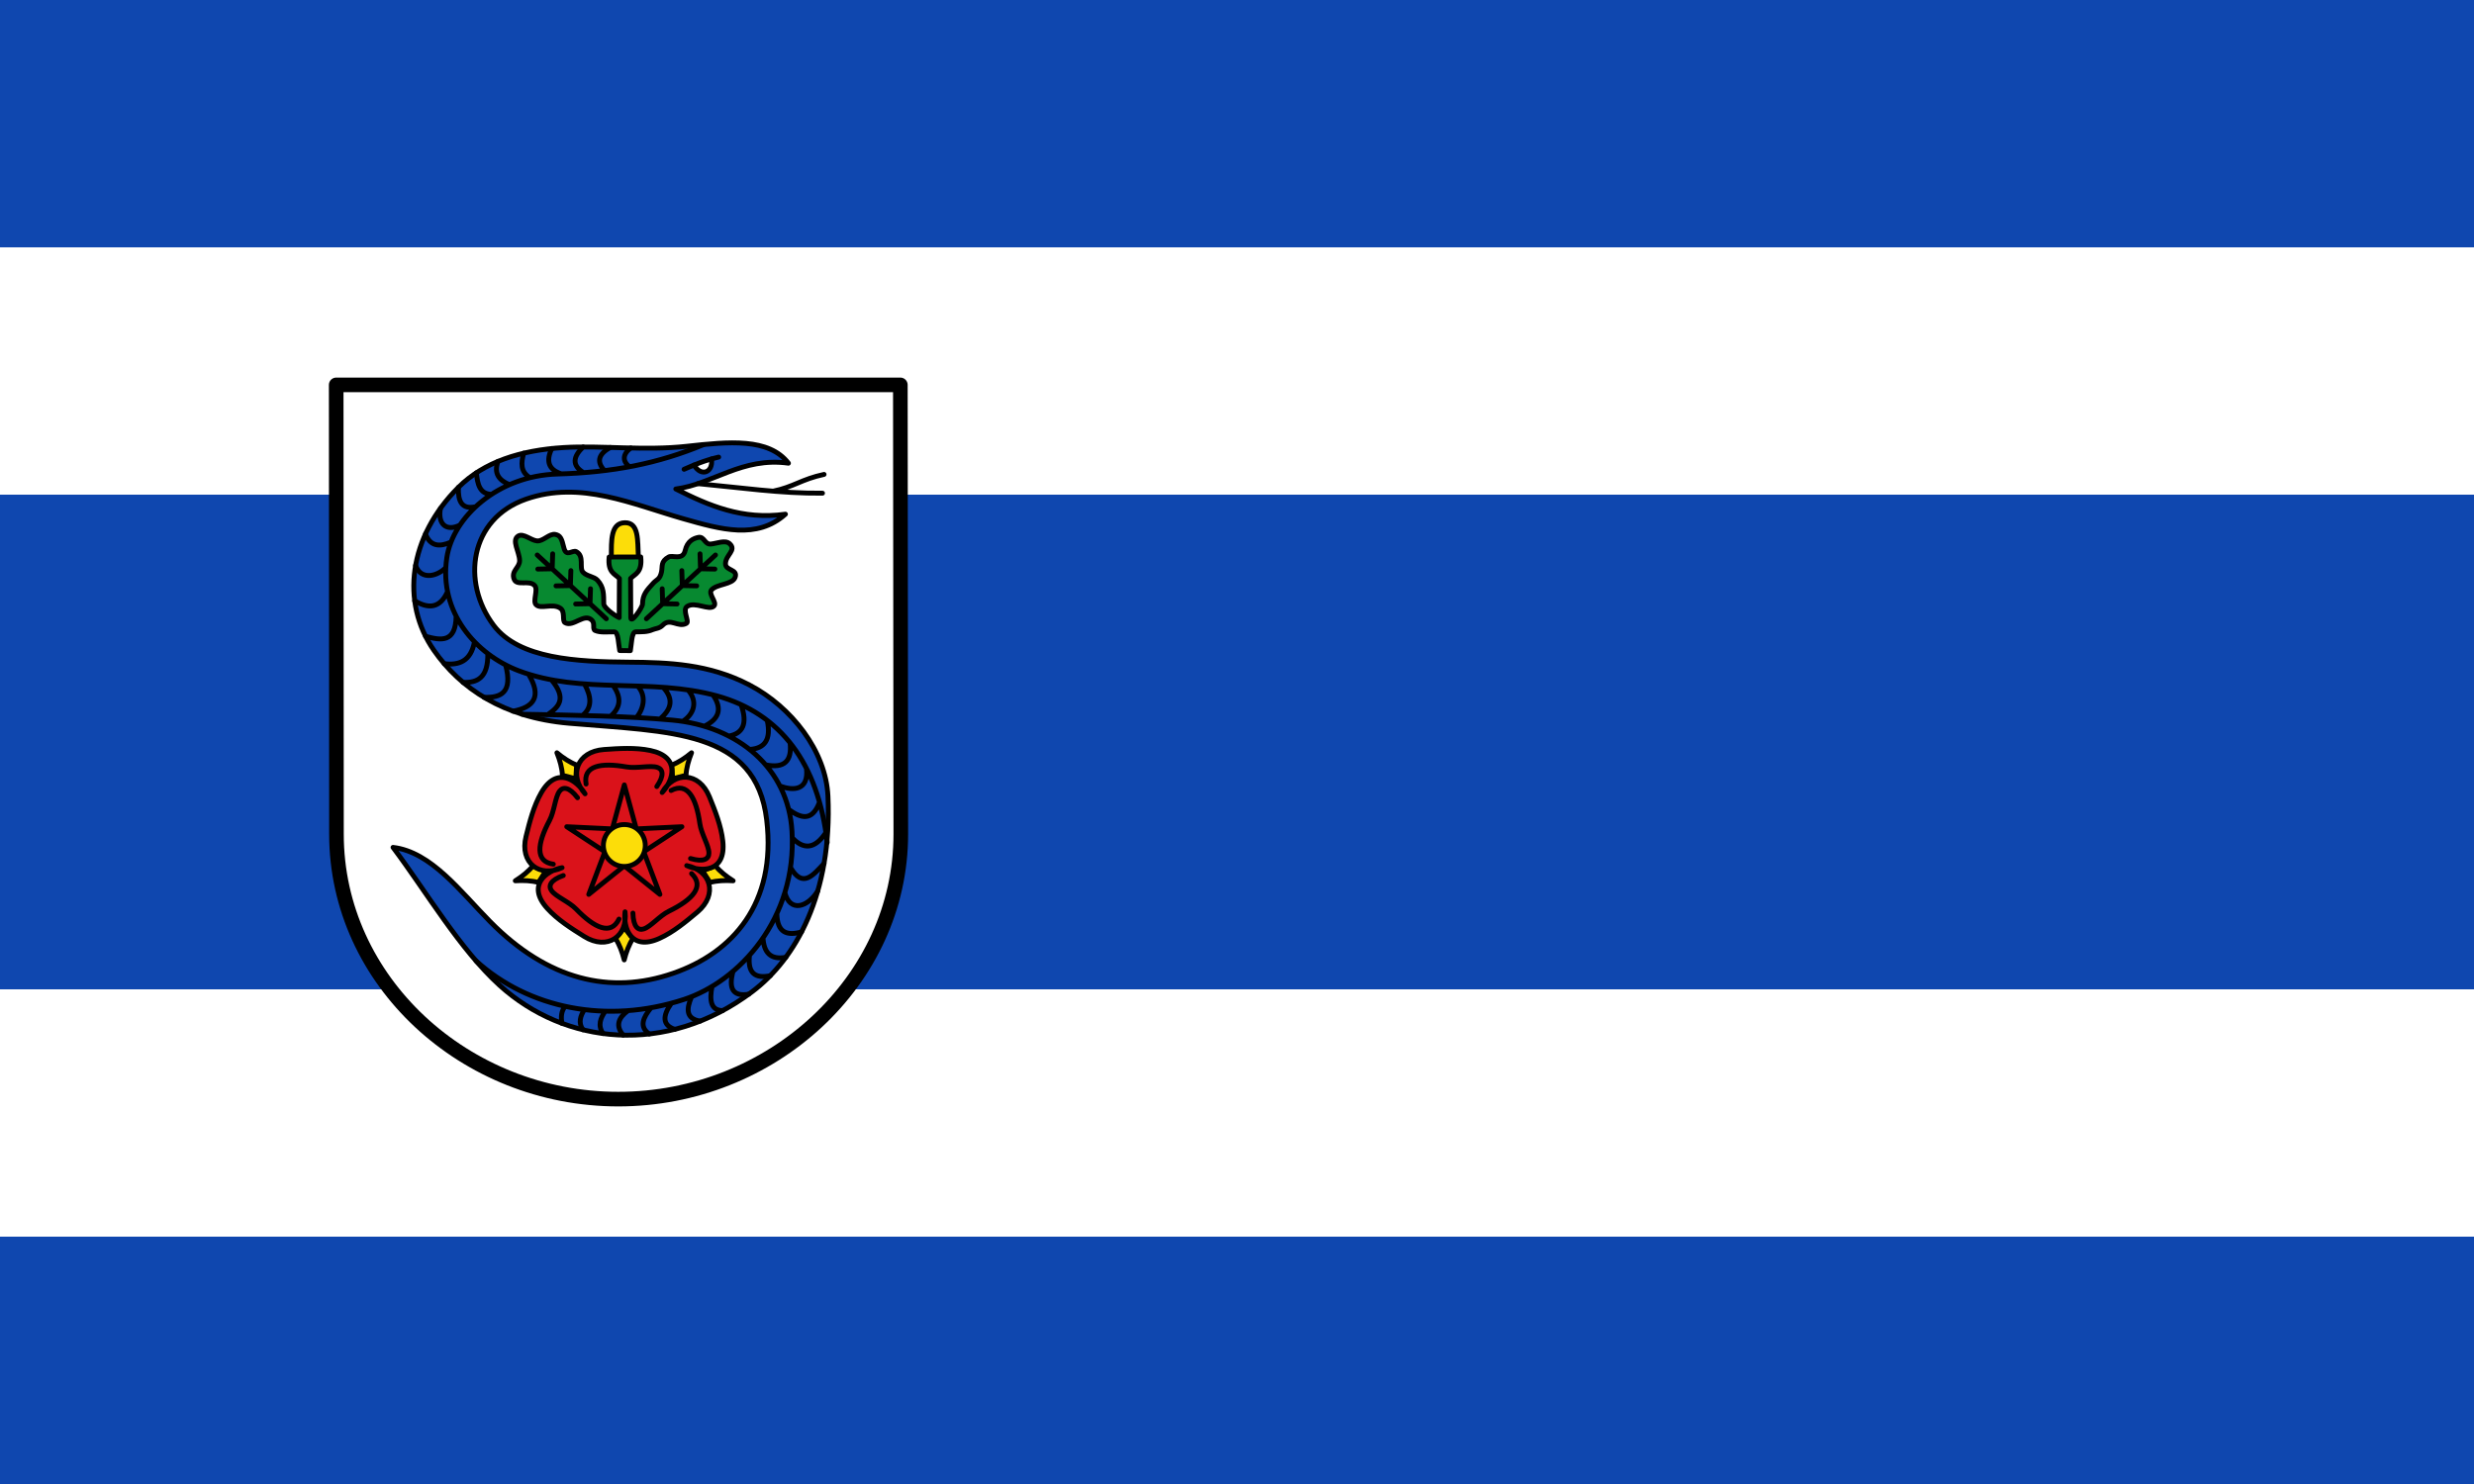
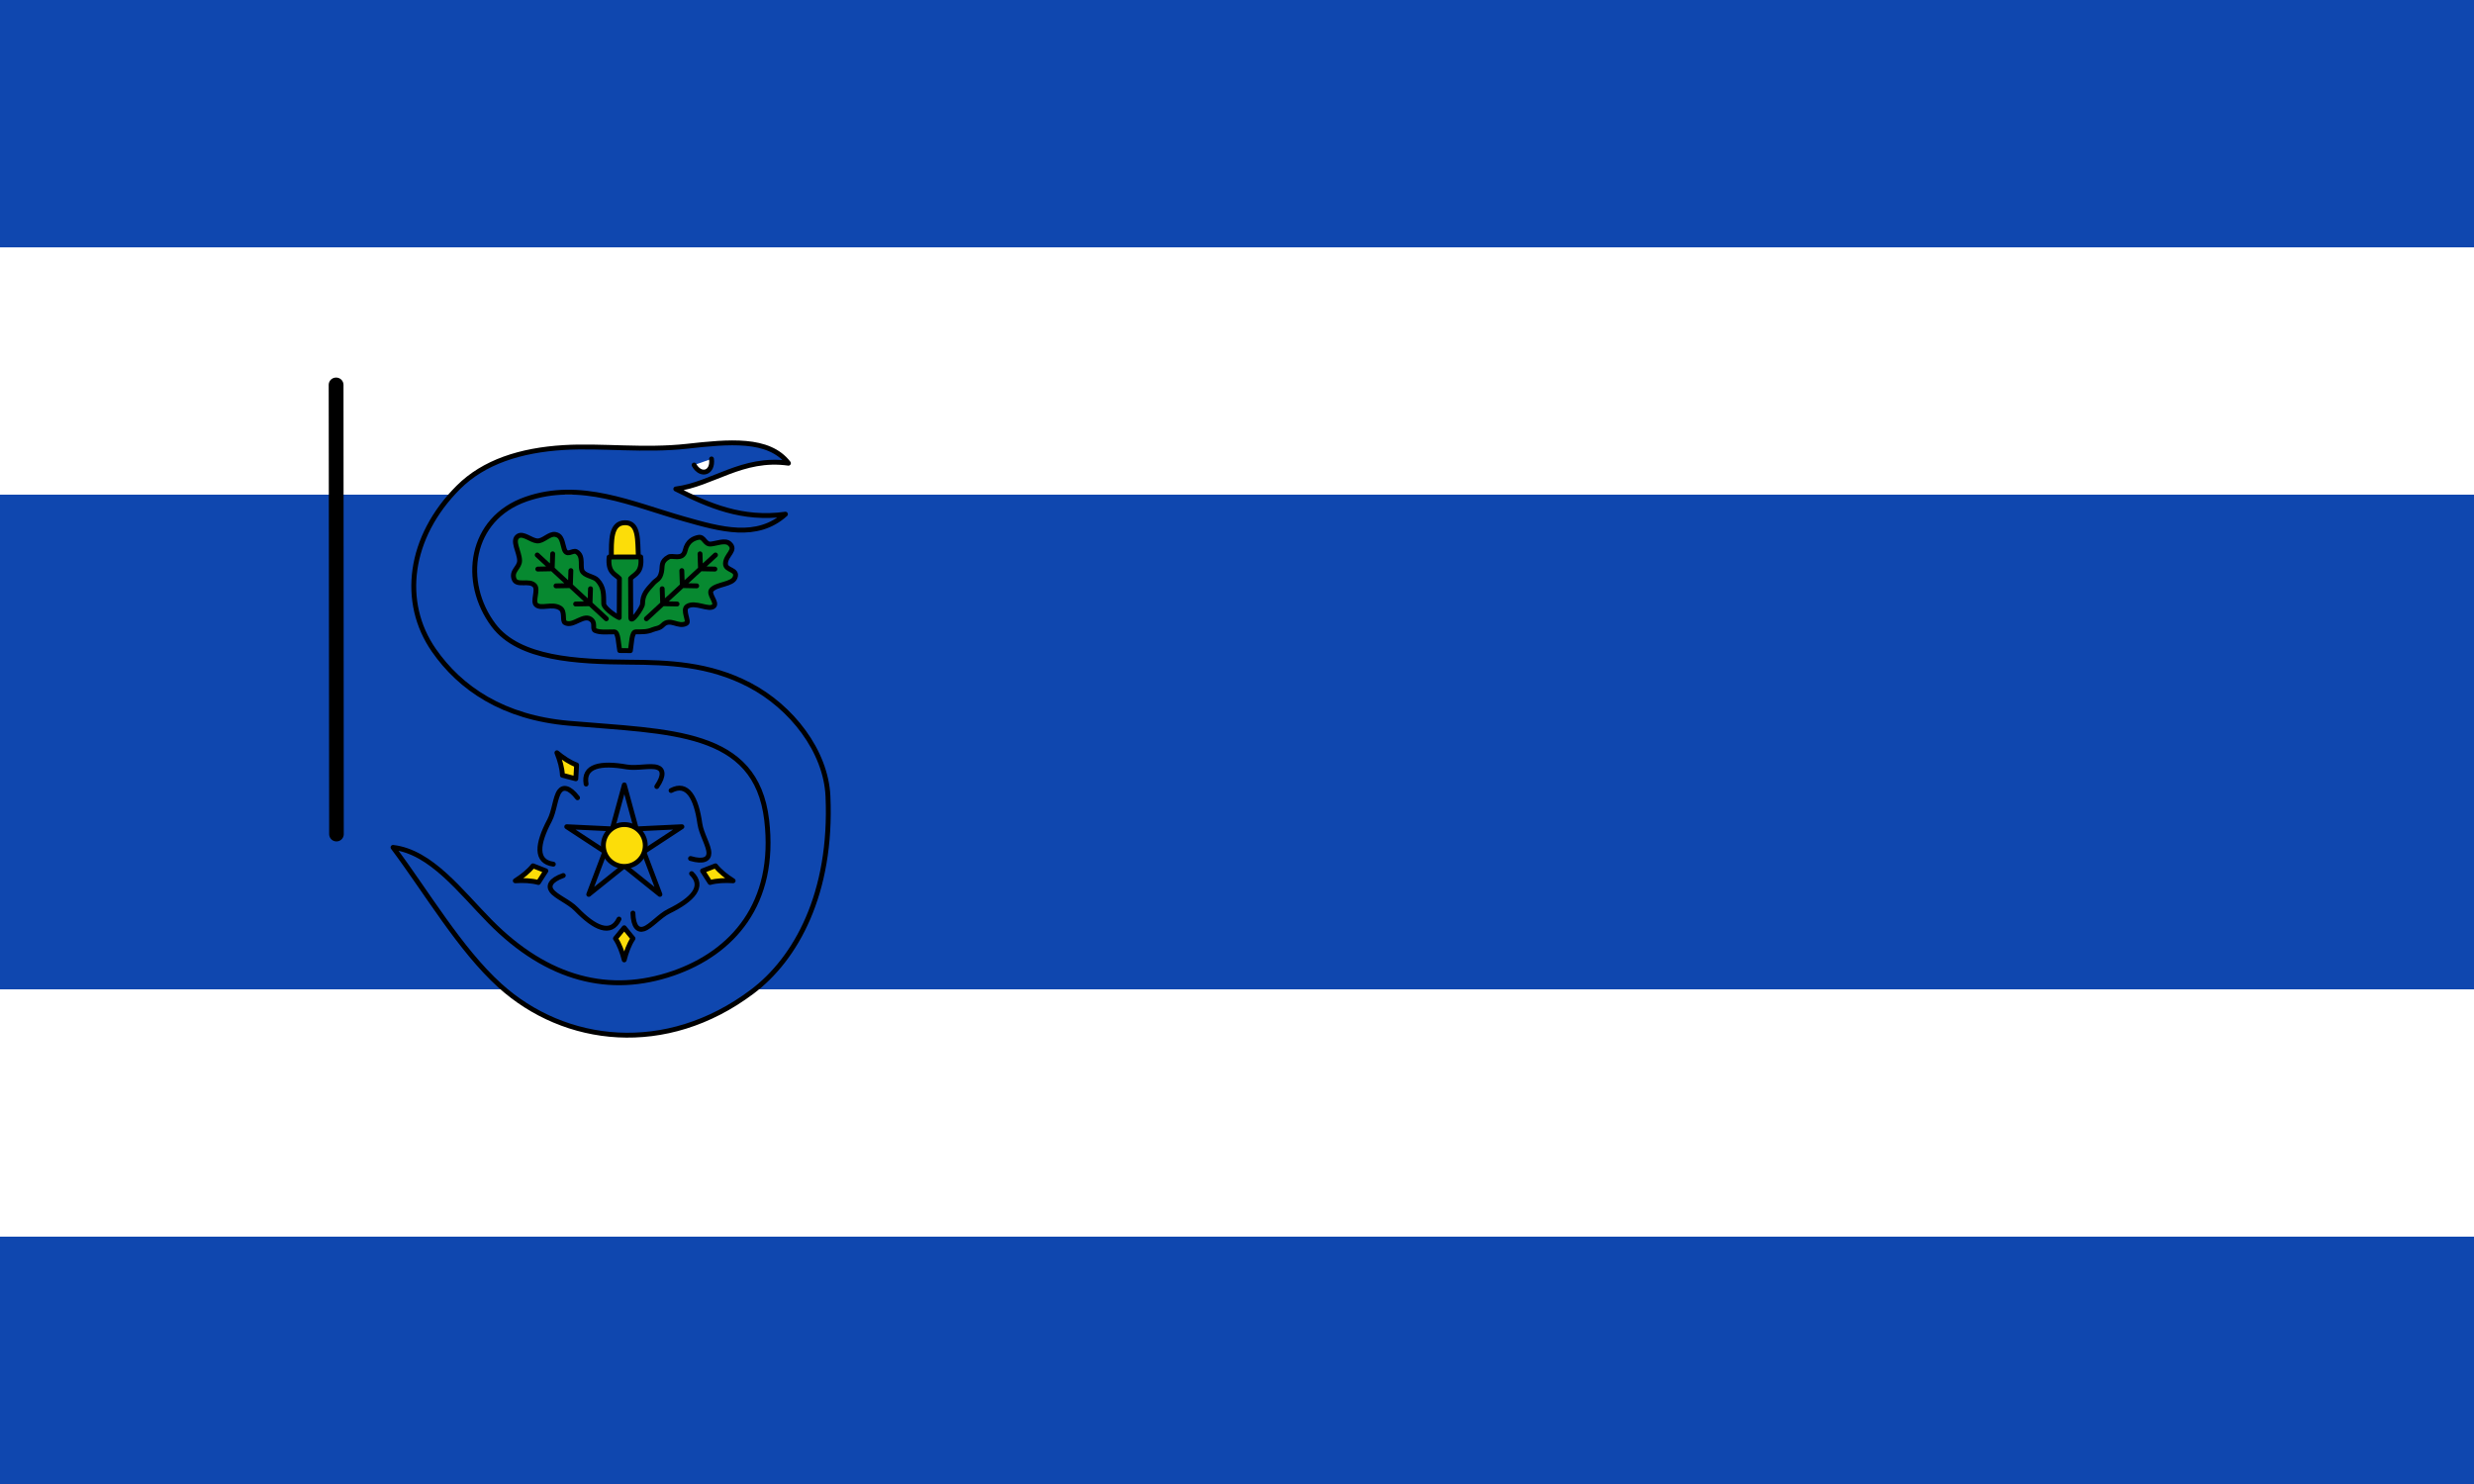
<svg xmlns="http://www.w3.org/2000/svg" height="300" width="500">
  <rect width="100%" height="100%" fill="#333333" stroke="none" />
  <path style="fill:#0f47af;stroke-width:1.414" transform="scale(1 -1)" d="M0-300h500V0H0z" />
  <path style="opacity:1;fill:#fff;fill-opacity:1;stroke:none;stroke-width:3.782;stroke-linecap:round;stroke-linejoin:round;stroke-miterlimit:4;stroke-dasharray:none;stroke-opacity:1" d="M0 200h500v50H0zM0 50h500v50H0z" />
-   <path style="fill:#fff;stroke:#000;stroke-width:2.953;stroke-linecap:round;stroke-linejoin:round;stroke-miterlimit:4;stroke-dasharray:none;stroke-opacity:1" d="M67.945 77.806 68 168.622c0 29.7 26.007 53.572 56.955 53.572 30.949 0 57.1-23.872 57.1-53.572l-.093-90.816Z" />
+   <path style="fill:#fff;stroke:#000;stroke-width:2.953;stroke-linecap:round;stroke-linejoin:round;stroke-miterlimit:4;stroke-dasharray:none;stroke-opacity:1" d="M67.945 77.806 68 168.622l-.093-90.816Z" />
  <path style="fill:#0f47af;stroke:#000;stroke-width:5;stroke-linecap:round;stroke-linejoin:round;stroke-miterlimit:4;stroke-dasharray:none;stroke-opacity:1" d="M469.277-12.262c-20.18-26.234-61.364-22.11-104.065-17.372-43.782 4.857-87.76-1.042-126.341 1.296-44.459 2.694-82.013 14.747-108.164 40.84-50.988 50.877-59.49 117.895-25.143 167.273 27.014 38.835 70.913 68.962 138.539 74.821 103.986 9.009 191.899 6.44 202.864 99.334 10.132 85.832-35.089 136.238-96.121 157.304-64.432 22.239-128.602 6.788-187.701-53.165-30.312-30.75-60.516-71.538-99.517-76.083 34.464 45.994 68.649 104.66 109.473 141.67 66.62 60.397 170.572 72.875 258.978 6.4 44.884-33.749 82.186-100.854 77.746-200.513-2.067-46.393-37.364-91.79-80.889-114.416-41.296-21.467-82.783-22.934-123.254-23.227-53.242-.385-112.824-3.198-138.867-37.83-33.352-44.352-24.643-109.3 33.312-129.478 55.91-19.467 109.02 5.295 161.742 20.257 37.872 10.748 75.049 21.514 104.334-4.806-44.22 6.174-78.799-8.864-112.49-25.854 37.546-4.757 68.133-33.11 115.564-26.45z" transform="matrix(.197 0 0 .197 66.898 96.054)" />
  <path style="fill:#fff;stroke:#000;stroke-width:5;stroke-linecap:round;stroke-linejoin:round;stroke-miterlimit:4;stroke-dasharray:none;stroke-opacity:1" d="M372.481-10.384c6.72 12.094 19.68 8.38 17.882-6.237" transform="matrix(.197 0 0 .197 66.898 96.054)" />
-   <path style="fill:none;stroke:#000;stroke-width:5;stroke-linecap:round;stroke-linejoin:round;stroke-miterlimit:4;stroke-dasharray:none;stroke-opacity:1" d="M362.201-6.016c9.884-4.253 20.378-8.986 35.487-12.491m49.834 270.178c4.25 19.816-2.685 28.877-18.109 29.775m-8.72-45.94c7.068 20.002 1.537 29.654-12.575 32.258m-16.328-42.358c10.173 14.73 5.948 25.096-8.849 32.26M366.16 220.38c10.353 11.647 6.498 24.791-5.389 32.304m-20.024-34.97c12.28 13.536 7 23.561-3.262 32.59m-22.953-33.885c9.14 9.59 6.505 23.232-1.226 32.313m-24.036-33.061c8.42 11.686 8.615 22.423-2.637 31.84m-26.628-33.273c7.007 12.789 8.344 24.098-2.012 32.357m-31.893-36.6c16.401 19.583 7.262 28.121-3.856 35.804m-19.647-41.606c13.895 22.877 5.735 34.022-15.903 37.999m-29.739-14.197c17.184.485 29.721-4.521 22.155-33.287m-43.664 17.946c14.607.589 25.821-4.591 25.396-29.558m-44.654 10.44c15.105 1.689 27.205-2.434 31.013-22.586m-50.22-5.604c15.985 4.426 30.996 6.859 31.374-20.67M85.85 128.921c14.36 8.666 26.15 7.617 33.707-9.42M86.772 92.718c5.73 15.762 22.594 10.86 30.998 2.15M96.928 60.336c4.921 12.95 14.489 13.508 26.201 8.346M112.292 34.03c-3.052 15.473 5.425 24.384 19.992 17.23m-1.577-38.758c-.53 14.039 3.205 23.17 17.748 19.874m.667-34.81c1.117 11.45 3.293 21.841 15.587 22.115m6.585-33.795C166.67-1.45 172.641 5.387 183.1 9.756m14.618-32.306c-2.808 9.848-3.53 19.083 6.393 25.187m22.415-29.964c-6.132 12.67-3.628 21.687 9.916 26.033m22.225-27.615c-10.205 9.824-11.985 18.804.486 26.36m27.373-25.882c-11.56 6.504-14.833 14.236-5.97 23.766M307.5-27.858c-8.772 6.581-8.363 13.88-1.282 19.248M445.87 297.247c19.072 3.96 27.228-3.777 25.103-22.529m-10.536 44.186c13.384 5.107 29.815 5.185 27.345-17.941m-18.281 42.068c12.66 9.305 24.231 12.545 31.636-7.434m-27.953 36.55c11.508 12.125 23.016 11.987 34.524-5.395m-36.323 35.772c12.487 22.008 23.395 7.706 34.416-4.003m-40.21 29.856c5.306 20.687 23.365 15.14 33.745-1.612M457.4 449.849c.287 20.026 10.706 22.99 25.319 18.888m-39.539 6.206c.94 14.507 7.337 22.739 23.39 19.865m-37.223-2.18c-2.21 18.75 6.122 24.208 21.306 21.026m-38.205-4.51c-4.788 17.638-.233 26.266 16.17 23.47m-37.732-7.921c-2.765 14.366-1.289 24.702 11.02 24.749m-31.951-14.282c-5.34 12.348-6.209 22.542 8.74 25.12m-29.504-18.41c-9.394 13.307-9.094 22.602 3.46 26.827m-24.318-22.175c-7.96 9.858-12.61 19.318-1.833 26.927m-21.714-23.95c-10.028 7.336-13.18 15.532-5.064 25.137m-18.39-24.567c-4.768 7.077-7.966 14.378-2.26 22.951m-19.182-24.57c-3.984 6.605-6.452 13.336-1.446 20.69m-18.204-24.063c-4.132 4.953-4.451 10.994-3.308 17.454M505.825-.767c-23.14 4.917-31.218 12.903-52.318 17.193m-77.12-7.719c42.21 3.919 85.221 10.257 127.832 9.797m4.818 358.524c-9.082-81.481-48.053-132.63-113.219-150.556-68.163-18.75-138.16-1.18-203.15-25.695-43.951-16.579-82.264-60.068-73.873-116.029C125.088 42.78 171.272.573 232.226-1.16c56.969-1.619 103.246-10.696 149.942-30.12M148.738 498.42c53.869 48.88 134.322 65.481 213.356 39.602 56.216-18.408 116.179-82.432 110.809-172.638-3.822-64.205-54.789-107.72-122.854-114.021-44.947-4.161-101.288-5.118-154.165-6.037" transform="matrix(.197 0 0 .197 66.898 96.054)" />
  <path style="fill:#fcdd09;stroke:#000;stroke-width:5;stroke-linecap:round;stroke-linejoin:round;stroke-miterlimit:4;stroke-dasharray:none;stroke-opacity:1" d="M287.619 84.031c-.027-16.69-.803-34.948 13.85-35.215 14.655-.267 12.947 18.241 13.853 35.13" transform="matrix(.197 0 0 .197 66.898 96.054)" />
  <path d="M307.122 180.1c1.192-6.47 1.187-19.213 5.42-19.27 6.649-.09 11.904.156 17.264-2.209 2.99-1.319 7.121-1.164 10.439-4.617 7.857-8.177 15.977 2.961 24.49-2.007 3.095-1.806-4.632-13.798.602-17.264 8.25-5.46 22.505 4.614 27.502-.401 3.656-3.67-6.289-12.385-2.409-16.662 5.496-6.058 21.312-5.344 24.09-12.647 3.327-8.752-9.994-6.757-9.837-14.252.188-9.009 11.725-13.707 4.215-20.476-4.55-4.101-13.053-.176-19.27.402-6.406.594-6.703-8.133-12.848-6.826-4.787 1.019-11.2 3.698-13.45 13.45-2.415 10.47-12.917 4.456-16.862 6.624-8.516 4.68-6.12 9.466-7.428 15.458-1.72 7.877-4.872 7.509-8.43 11.442-6.692 7.396-10.928 11.505-11.042 21.48-.039 3.45-12.01 20.76-12.044 13.85l-.2-40.155c4.89-4.971 12.05-6.105 10.438-22.082l-32.452.1c-1.511 15.877 5.647 17.011 10.539 21.982l-.2 40.155c-6.29-2.86-15.82-10.601-15.86-14.052-.113-9.974.268-16.893-6.423-24.29-3.558-3.932-10.927-3.966-14.855-8.23-4.155-4.51 1.69-16.398-6.825-21.078-3.946-2.168-10.432 6.256-12.848-4.215-2.25-9.752-3.844-12.431-8.631-13.45-6.146-1.307-12.465 7.22-18.87 6.625-6.218-.578-14.05-8.222-19.271-5.019-7.109 4.36 1.216 16.084 1.405 25.093.157 7.495-8.949 10.519-5.62 19.271 2.776 7.303 15.581.365 21.077 6.424 3.88 4.277-2.251 16.003 1.405 19.672 4.997 5.016 16.643-1.847 24.892 3.614 5.235 3.465 1.723 13.048 4.818 14.855 8.513 4.968 19.845-10.586 27.702-2.41 3.318 3.453.222 9.12 3.212 10.44 5.36 2.364 13.024 1.314 19.673 1.404 4.233.058 4.228 12.802 5.52 19.171z" style="fill:#078930;stroke:#000;stroke-width:5;stroke-linecap:round;stroke-linejoin:round;stroke-miterlimit:4;stroke-dasharray:none;stroke-opacity:1" transform="matrix(.197 0 0 .197 66.898 96.054)" />
  <path style="fill:none;stroke:#000;stroke-width:5;stroke-linecap:round;stroke-linejoin:round;stroke-miterlimit:4;stroke-dasharray:none;stroke-opacity:1" d="m266.213 116.568-.513 15.377-14.744.281m-4.882-34.256-.513 15.376-14.744.282m-3.407-32.894-.513 15.376-14.743.281m-.603-14.453 70.862 65.442m57.339-30.812.512 15.377 14.744.281m4.883-34.256.512 15.376 14.744.282m3.408-32.894.512 15.376 14.744.281m.602-14.453-70.862 65.442" transform="matrix(.197 0 0 .197 66.898 96.054)" />
  <g transform="matrix(.197 0 0 .197 149.825 96.054)">
    <path d="M-120.144 497.444c-2-8-5-16-9-22l9-11 9 11c-4 6-7 14-9 22z" style="fill:#fcdd09;stroke:#000;stroke-width:5;stroke-linecap:round;stroke-linejoin:round;stroke-miterlimit:4;stroke-dasharray:none;stroke-opacity:1" />
    <path transform="rotate(72 -120.144 379.943)" style="fill:#fcdd09;stroke:#000;stroke-width:5;stroke-linecap:round;stroke-linejoin:round;stroke-miterlimit:4;stroke-dasharray:none;stroke-opacity:1" d="M-120.144 497.444c-2-8-5-16-9-22l9-11 9 11c-4 6-7 14-9 22z" />
    <path transform="rotate(144 -120.144 379.943)" d="M-120.144 497.444c-2-8-5-16-9-22l9-11 9 11c-4 6-7 14-9 22z" style="fill:#fcdd09;stroke:#000;stroke-width:5;stroke-linecap:round;stroke-linejoin:round;stroke-miterlimit:4;stroke-dasharray:none;stroke-opacity:1" />
-     <path transform="rotate(-144 -120.144 379.943)" style="fill:#fcdd09;stroke:#000;stroke-width:5;stroke-linecap:round;stroke-linejoin:round;stroke-miterlimit:4;stroke-dasharray:none;stroke-opacity:1" d="M-120.144 497.444c-2-8-5-16-9-22l9-11 9 11c-4 6-7 14-9 22z" />
    <path transform="rotate(-72 -120.144 379.943)" d="M-120.144 497.444c-2-8-5-16-9-22l9-11 9 11c-4 6-7 14-9 22z" style="fill:#fcdd09;stroke:#000;stroke-width:5;stroke-linecap:round;stroke-linejoin:round;stroke-miterlimit:4;stroke-dasharray:none;stroke-opacity:1" />
-     <path style="fill:#da121a;stroke:#000200;stroke-width:5;stroke-linecap:round;stroke-linejoin:round;stroke-miterlimit:4;stroke-dasharray:none;stroke-opacity:1" d="M-220.9 370.801c3.734-15.057 7.855-31.3 15.636-44.885 16.035-27.995 36.656-12.746 44.953 1.09-16.714-18.83-8.663-43.462 19.418-45.462 15.474-1.102 32.195-2.203 47.52 1 31.58 6.599 23.45 30.923 12.133 43.13 12.023-21.675 37.938-21.63 48.517 4.458 5.83 14.377 12.043 29.939 13.734 45.504 3.482 32.073-22.164 31.857-37.055 25.015 24.544 4.884 32.51 29.545 10.967 47.668-11.871 9.987-24.751 20.705-39.032 27.123-29.427 13.223-37.147-11.235-35.185-27.354 2.997 25.01-17.995 40.206-41.888 25.319-13.167-8.204-27.34-17.142-37.857-28.741-21.67-23.9-.795-38.8 15.152-41.883-22.849 10.611-43.788-4.658-37.013-31.982z" />
    <path style="fill:none;stroke:#000;stroke-width:5;stroke-linecap:round;stroke-linejoin:round;stroke-miterlimit:4;stroke-dasharray:none;stroke-opacity:1" d="M-192.886 399.209c-18.808-2.645-16.57-21.003-3.885-44.877 4.972-9.357 5.691-23.733 10.221-29.911 3.485-4.754 9.798-4.733 18.523 6.626m42.519 124.495c-8.328 17.07-25.096 9.27-43.881-10.172-7.363-7.62-20.813-12.747-25.29-18.964-3.443-4.783-1.472-10.781 12.027-15.569m131.609-1.966c13.661 13.195 1.06 26.732-23.234 38.59-9.523 4.647-18.554 15.854-25.851 18.19-5.613 1.797-10.709-1.93-11.09-16.248m39.134-125.787c16.77-8.915 25.751 7.252 29.521 34.022 1.478 10.493 9.346 22.546 9.312 30.207-.025 5.894-5.145 9.588-18.88 5.527m-107.123-76.407c-3.296-18.705 14.855-22.25 41.48-17.563 10.435 1.837 24.33-1.921 31.606.478 5.598 1.845 7.529 7.856-.578 19.664m-54.235 66.23-38.138-25.009 45.554 2.184m12.581 38.72-35.57 28.544 16.154-42.65m40.712 0 16.155 42.65-35.571-28.544m12.58-38.72 45.555-2.184-38.138 25.01m-32.937-23.93 12-44 12 44" />
    <circle style="opacity:1;fill:#fcdd09;fill-opacity:1;stroke:#000;stroke-width:5;stroke-linecap:round;stroke-linejoin:round;stroke-miterlimit:4;stroke-dasharray:none;stroke-opacity:1" cx="-120.044" cy="380.044" r="21.5" />
  </g>
</svg>